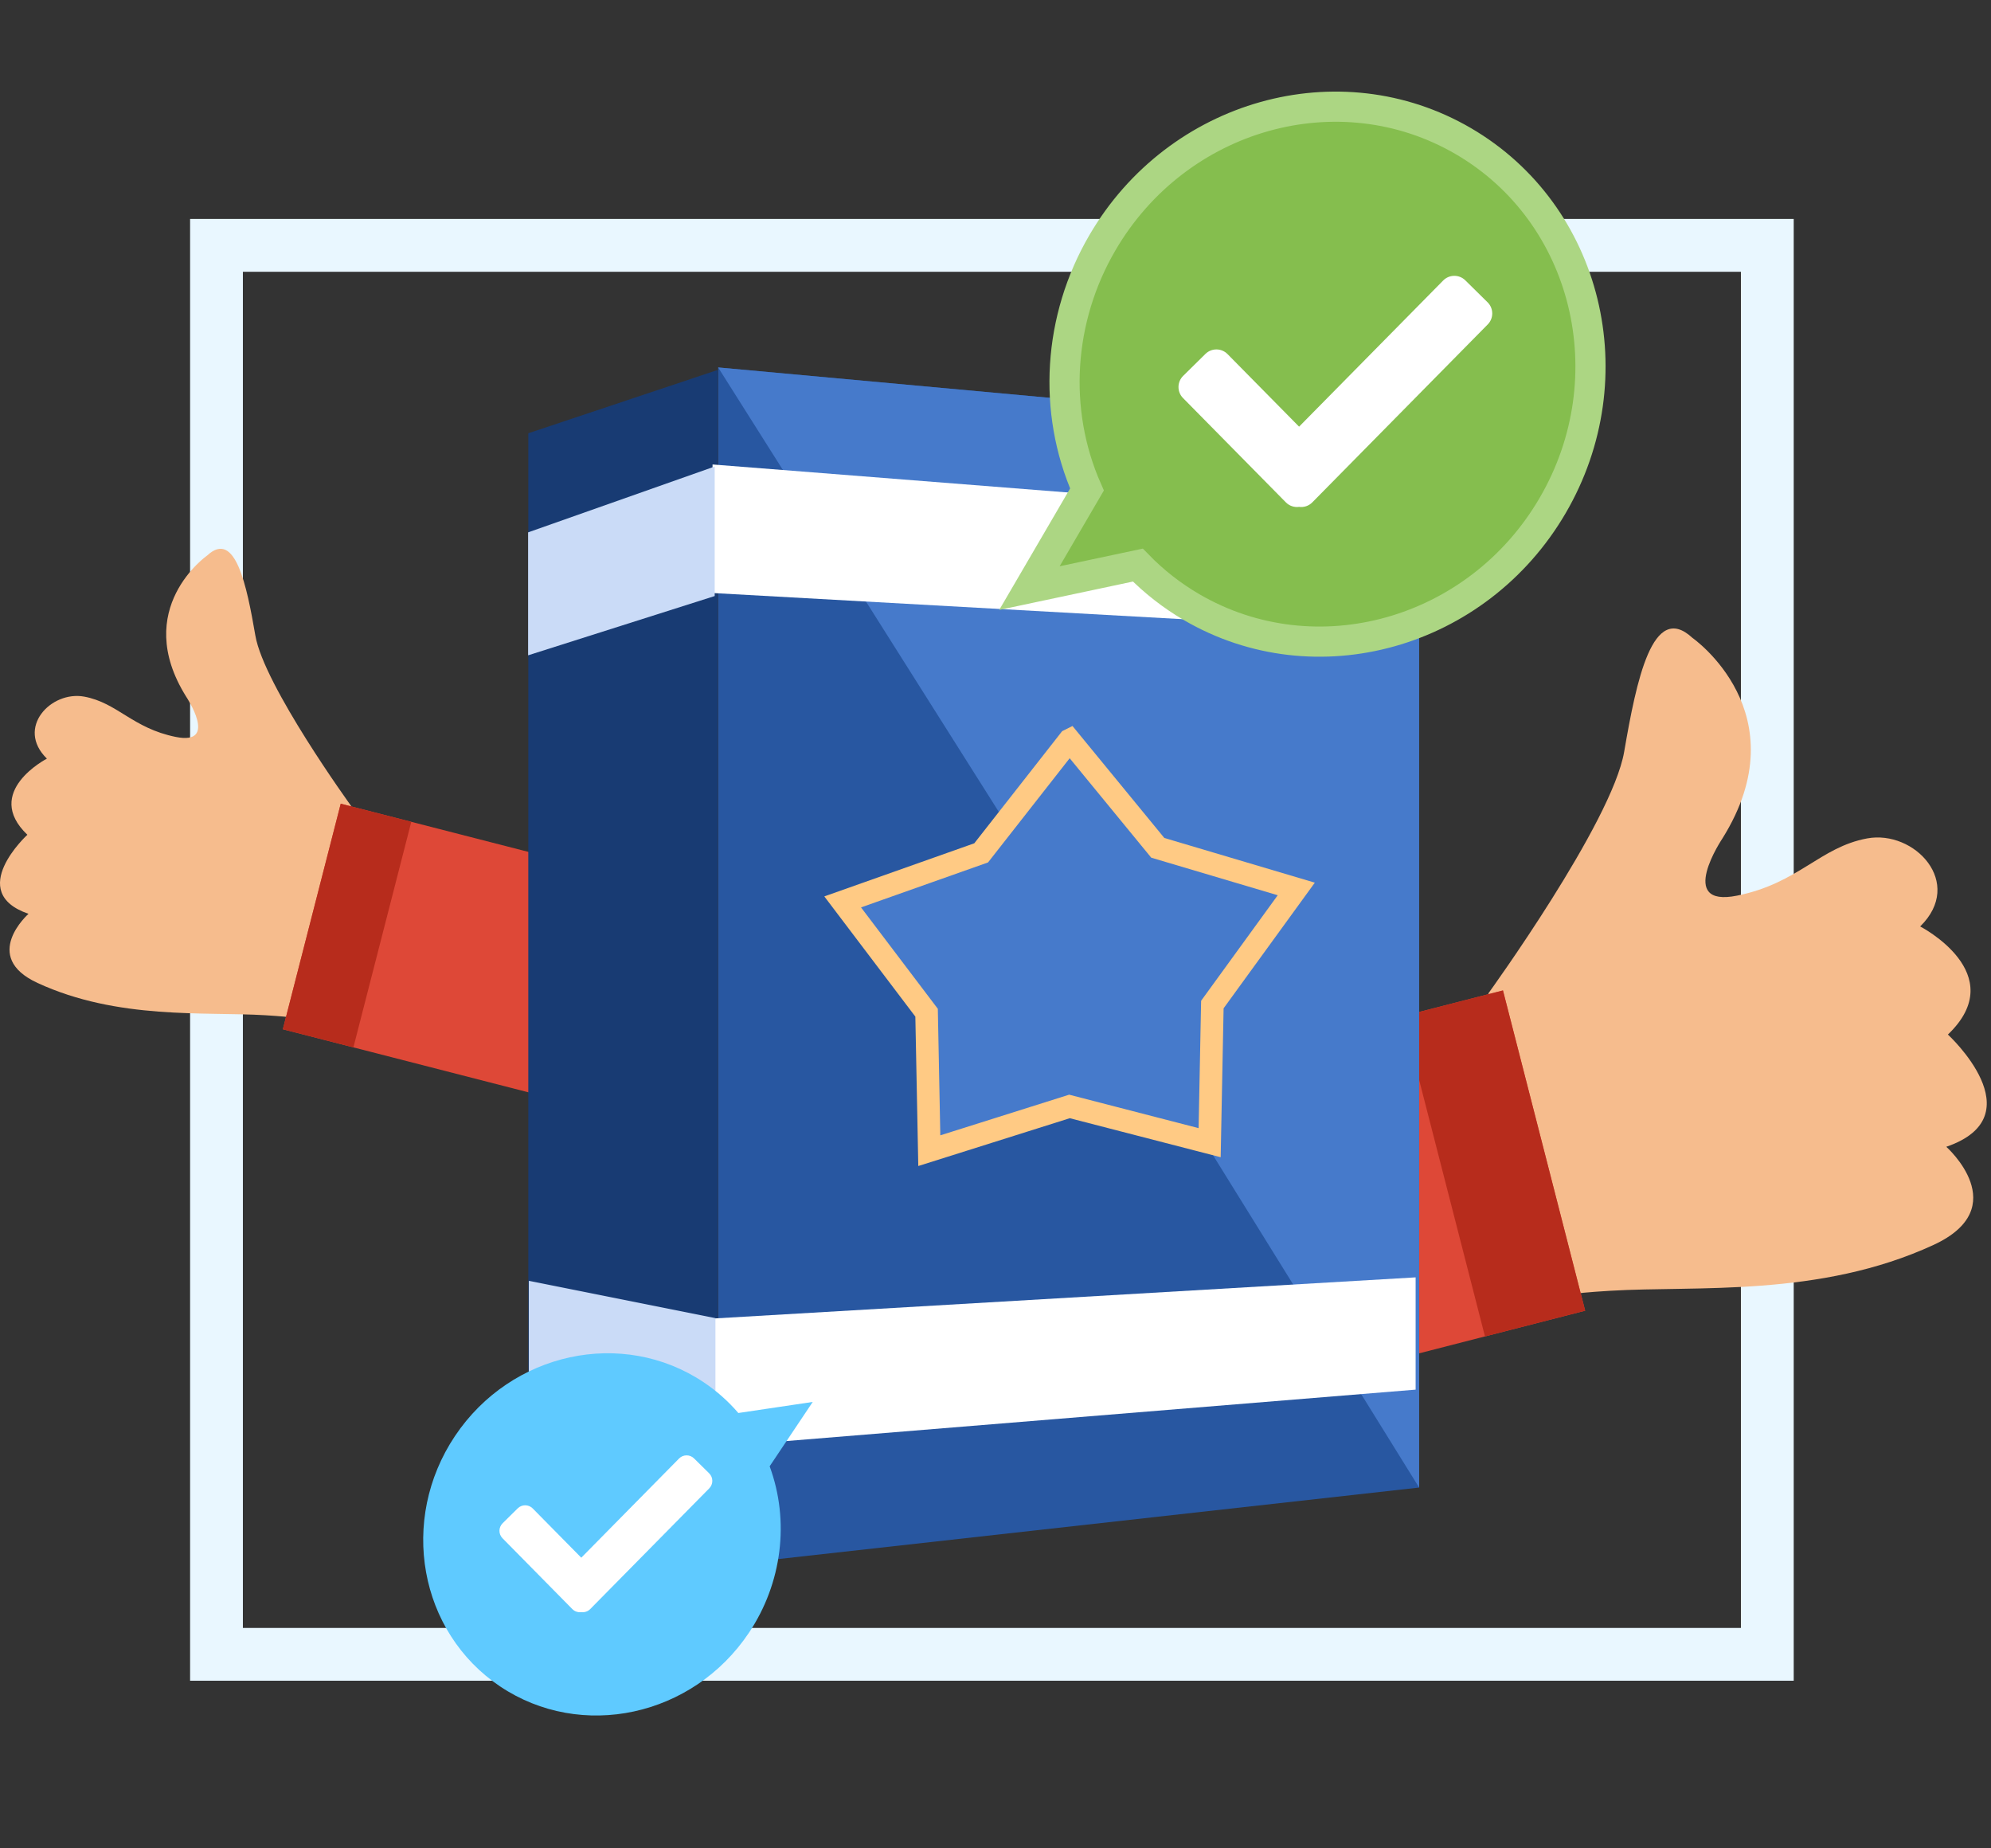
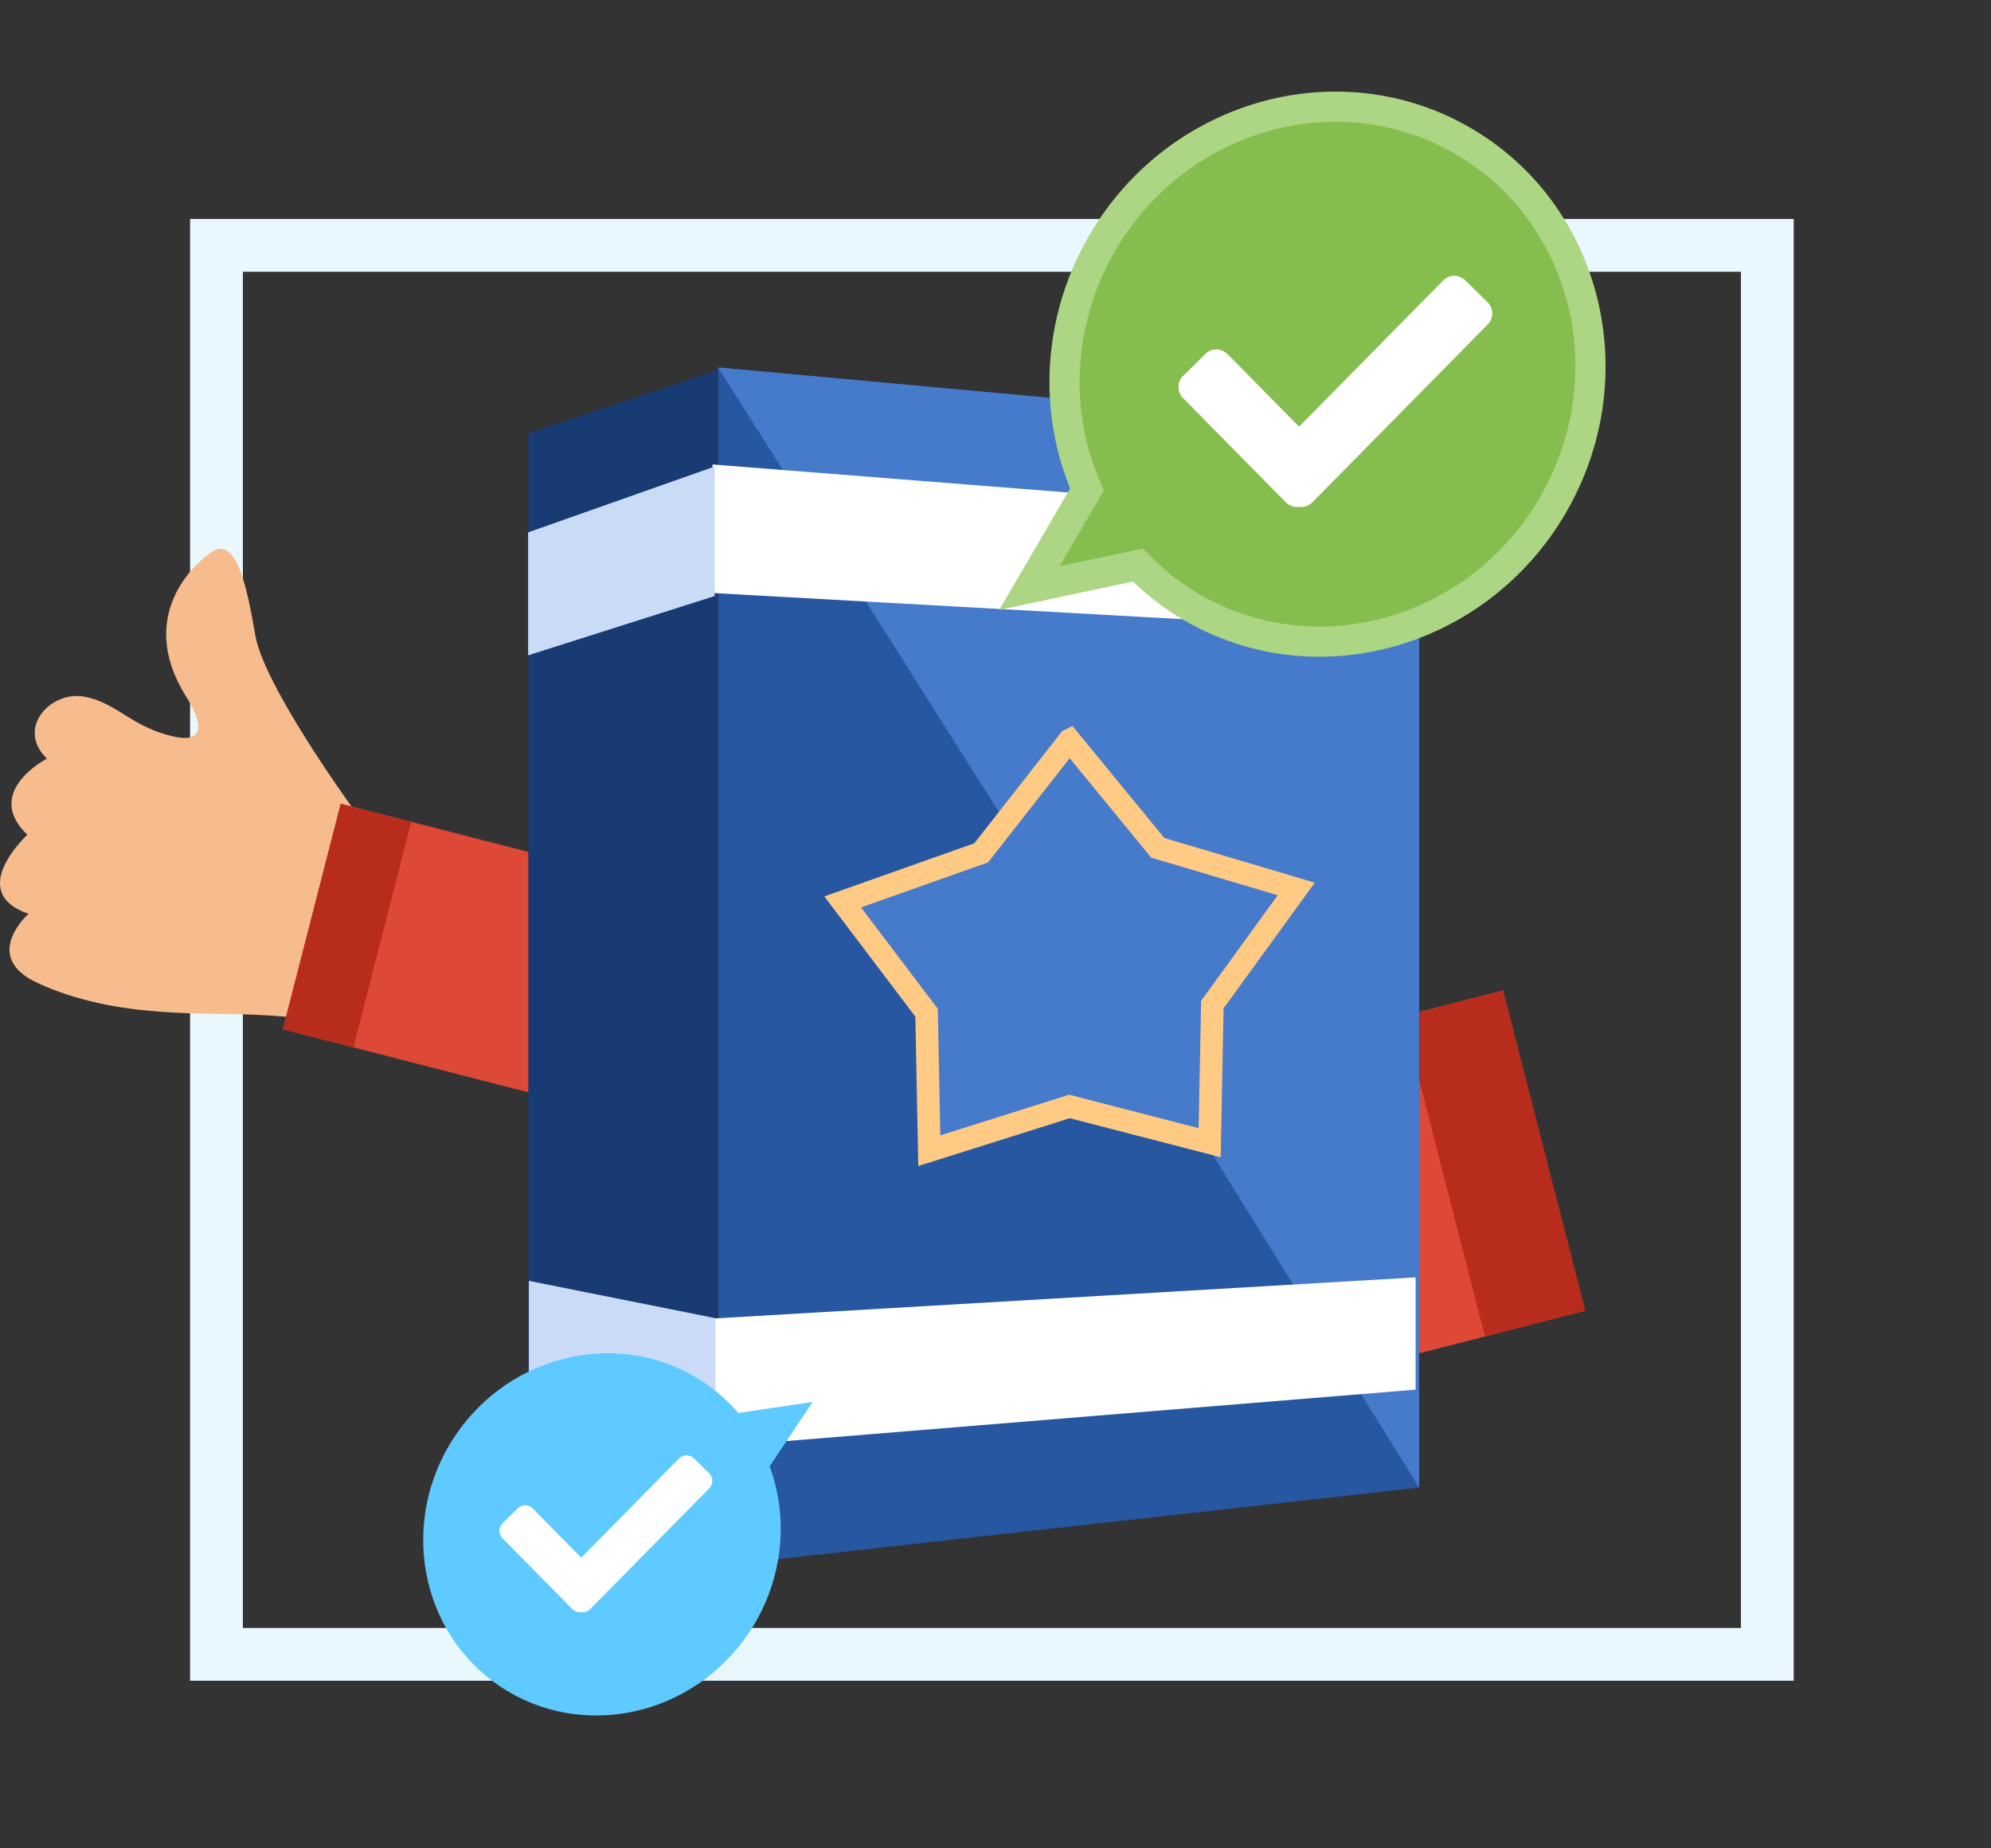
<svg xmlns="http://www.w3.org/2000/svg" xmlns:ns1="http://www.serif.com/" width="100%" height="100%" viewBox="0 0 264 245" version="1.1" xml:space="preserve" style="fill-rule:evenodd;clip-rule:evenodd;stroke-linecap:round;stroke-miterlimit:7;">
  <rect x="0" y="0" width="264" height="245" fill="#333333" stroke="none" />
  <g id="System-rekomendacji-produktów" ns1:id="System rekomendacji produktów">
    <path d="M234.34,219.318l-0,-186.789l-205.634,-0l-0,186.789l205.634,0Z" style="fill:none;stroke:#e9f7ff;stroke-width:7px;" />
-     <path d="M197.353,131.694c0,0 16.383,-22.624 18.005,-32.025c1.621,-9.401 3.757,-20.03 9.057,-15.102c0,0 14.344,9.994 3.976,26.582c0,-0 -6.204,9.229 1.947,7.586c8.152,-1.643 10.98,-6.429 17.239,-7.586c6.259,-1.158 12.95,5.884 7.031,11.672c0,-0 12.142,6.251 3.678,14.33c0,-0 11.735,10.776 -0.215,14.88c0,-0 9.077,8.043 -1.702,13.015c-15.102,6.967 -31.42,5.387 -42.844,6.073c-11.423,0.686 -5.678,1.458 -5.678,1.458l-10.494,-40.883Z" style="fill:#f6bc8d;" />
    <path d="M199.288,131.304l-52.497,13.476l10.899,42.458l52.497,-13.476l-10.899,-42.458Z" style="fill:#de4837;" />
    <path d="M199.288,131.304l-13.284,3.41l10.899,42.458l13.284,-3.41l-10.899,-42.458Z" style="fill:#b72c1c;" />
    <path d="M46.543,106.824c-0,0 -11.539,-15.934 -12.681,-22.555c-1.142,-6.621 -2.646,-14.107 -6.379,-10.636c0,0 -10.101,7.039 -2.8,18.721c0,0 4.37,6.5 -1.371,5.343c-5.741,-1.157 -7.733,-4.528 -12.141,-5.343c-4.408,-0.815 -9.12,4.144 -4.952,8.221c0,-0 -8.551,4.402 -2.59,10.092c-0,-0 -8.265,7.589 0.151,10.48c-0,-0 -6.393,5.664 1.199,9.166c10.636,4.907 22.129,3.794 30.174,4.277c8.045,0.483 3.999,1.027 3.999,1.027l7.391,-28.793Z" style="fill:#f6bc8d;" />
    <path d="M45.18,106.549l36.973,9.491l-7.676,29.903l-36.973,-9.491l7.676,-29.903Z" style="fill:#de4837;" />
    <path d="M45.18,106.549l9.356,2.402l-7.676,29.902l-9.356,-2.401l7.676,-29.903Z" style="fill:#b72c1c;" />
    <g>
      <path d="M95.222,207.578l-0,-158.866l92.949,8.517l0,139.98l-92.949,10.369Z" style="fill:#2857a1;" />
      <path d="M141.793,122.439l-46.571,-73.727l92.949,8.517l0,139.98l-46.378,-74.77Z" style="fill:#467acb;" />
      <path d="M95.192,49.036l-0,158.322l-25.141,-6.785l0,-143.136l25.141,-8.401Z" style="fill:#183b73;" />
      <path d="M94.481,191.842l-0,-17.039l93.227,-5.461l0,14.884l-93.227,7.616Z" style="fill:#fff;" />
      <path d="M94.864,174.748l0,17.173l-24.741,-5.821l0,-16.3l24.741,4.948Z" style="fill:#cadbf7;" />
      <path d="M94.481,78.615l-0,-17.039l93.227,7.347l0,14.883l-93.227,-5.191Z" style="fill:#fff;" />
      <path d="M94.767,61.845l0,17.173l-24.741,7.859l0,-16.3l24.741,-8.732Z" style="fill:#cadbf7;" />
    </g>
    <path d="M141.809,98.123l11.709,14.273l18.364,5.454l-11.127,15.324l-0.36,18.312l-18.586,-4.803l-18.586,5.864l-0.36,-18.292l-11.127,-14.688l18.364,-6.502l11.709,-14.942Z" style="fill:#467acb;stroke:#ffca84;stroke-width:3px;" />
    <path d="M205.87,67.029c9.952,-17.044 4.657,-38.69 -11.816,-48.308c-16.473,-9.618 -37.926,-3.589 -47.877,13.455c-5.881,10.072 -6.645,22.284 -2.047,32.718l-7.632,13.072l14.377,-3.052c2.114,2.173 4.507,4.045 7.118,5.57c16.473,9.618 37.926,3.589 47.877,-13.455Z" style="fill:#85be4e;stroke:#acd683;stroke-width:4px;" />
    <path d="M172.255,56.563l19.108,-19.378c0.804,-0.814 2.118,-0.824 2.933,-0.02l2.953,2.912c0.815,0.804 0.824,2.118 0.02,2.933l-23.262,23.59c-0.476,0.482 -1.129,0.682 -1.752,0.599c-0.623,0.083 -1.277,-0.117 -1.752,-0.599l-13.642,-13.834c-0.804,-0.815 -0.794,-2.129 0.021,-2.933l2.953,-2.912c0.815,-0.803 2.129,-0.794 2.932,0.021l9.488,9.621Z" style="fill:#fff;" />
    <path d="M60.332,190.369c-7.45,11.127 -4.767,26.007 5.987,33.207c10.754,7.2 25.534,4.012 32.984,-7.115c4.402,-6.576 5.429,-14.814 2.75,-22.072l5.714,-8.534l-9.864,1.468c-1.341,-1.56 -2.883,-2.928 -4.588,-4.069c-10.754,-7.2 -25.534,-4.012 -32.983,7.115Z" style="fill:#5fcaff;" />
    <path d="M77.075,206.506l12.965,-13.148c0.545,-0.552 1.437,-0.559 1.989,-0.013l2.004,1.975c0.553,0.546 0.559,1.437 0.014,1.99l-15.784,16.006c-0.322,0.327 -0.765,0.462 -1.188,0.406c-0.423,0.056 -0.866,-0.079 -1.189,-0.406l-9.255,-9.386c-0.546,-0.553 -0.539,-1.445 0.013,-1.99l2.004,-1.976c0.553,-0.545 1.445,-0.539 1.99,0.014l6.437,6.528Z" style="fill:#fff;" />
  </g>
</svg>